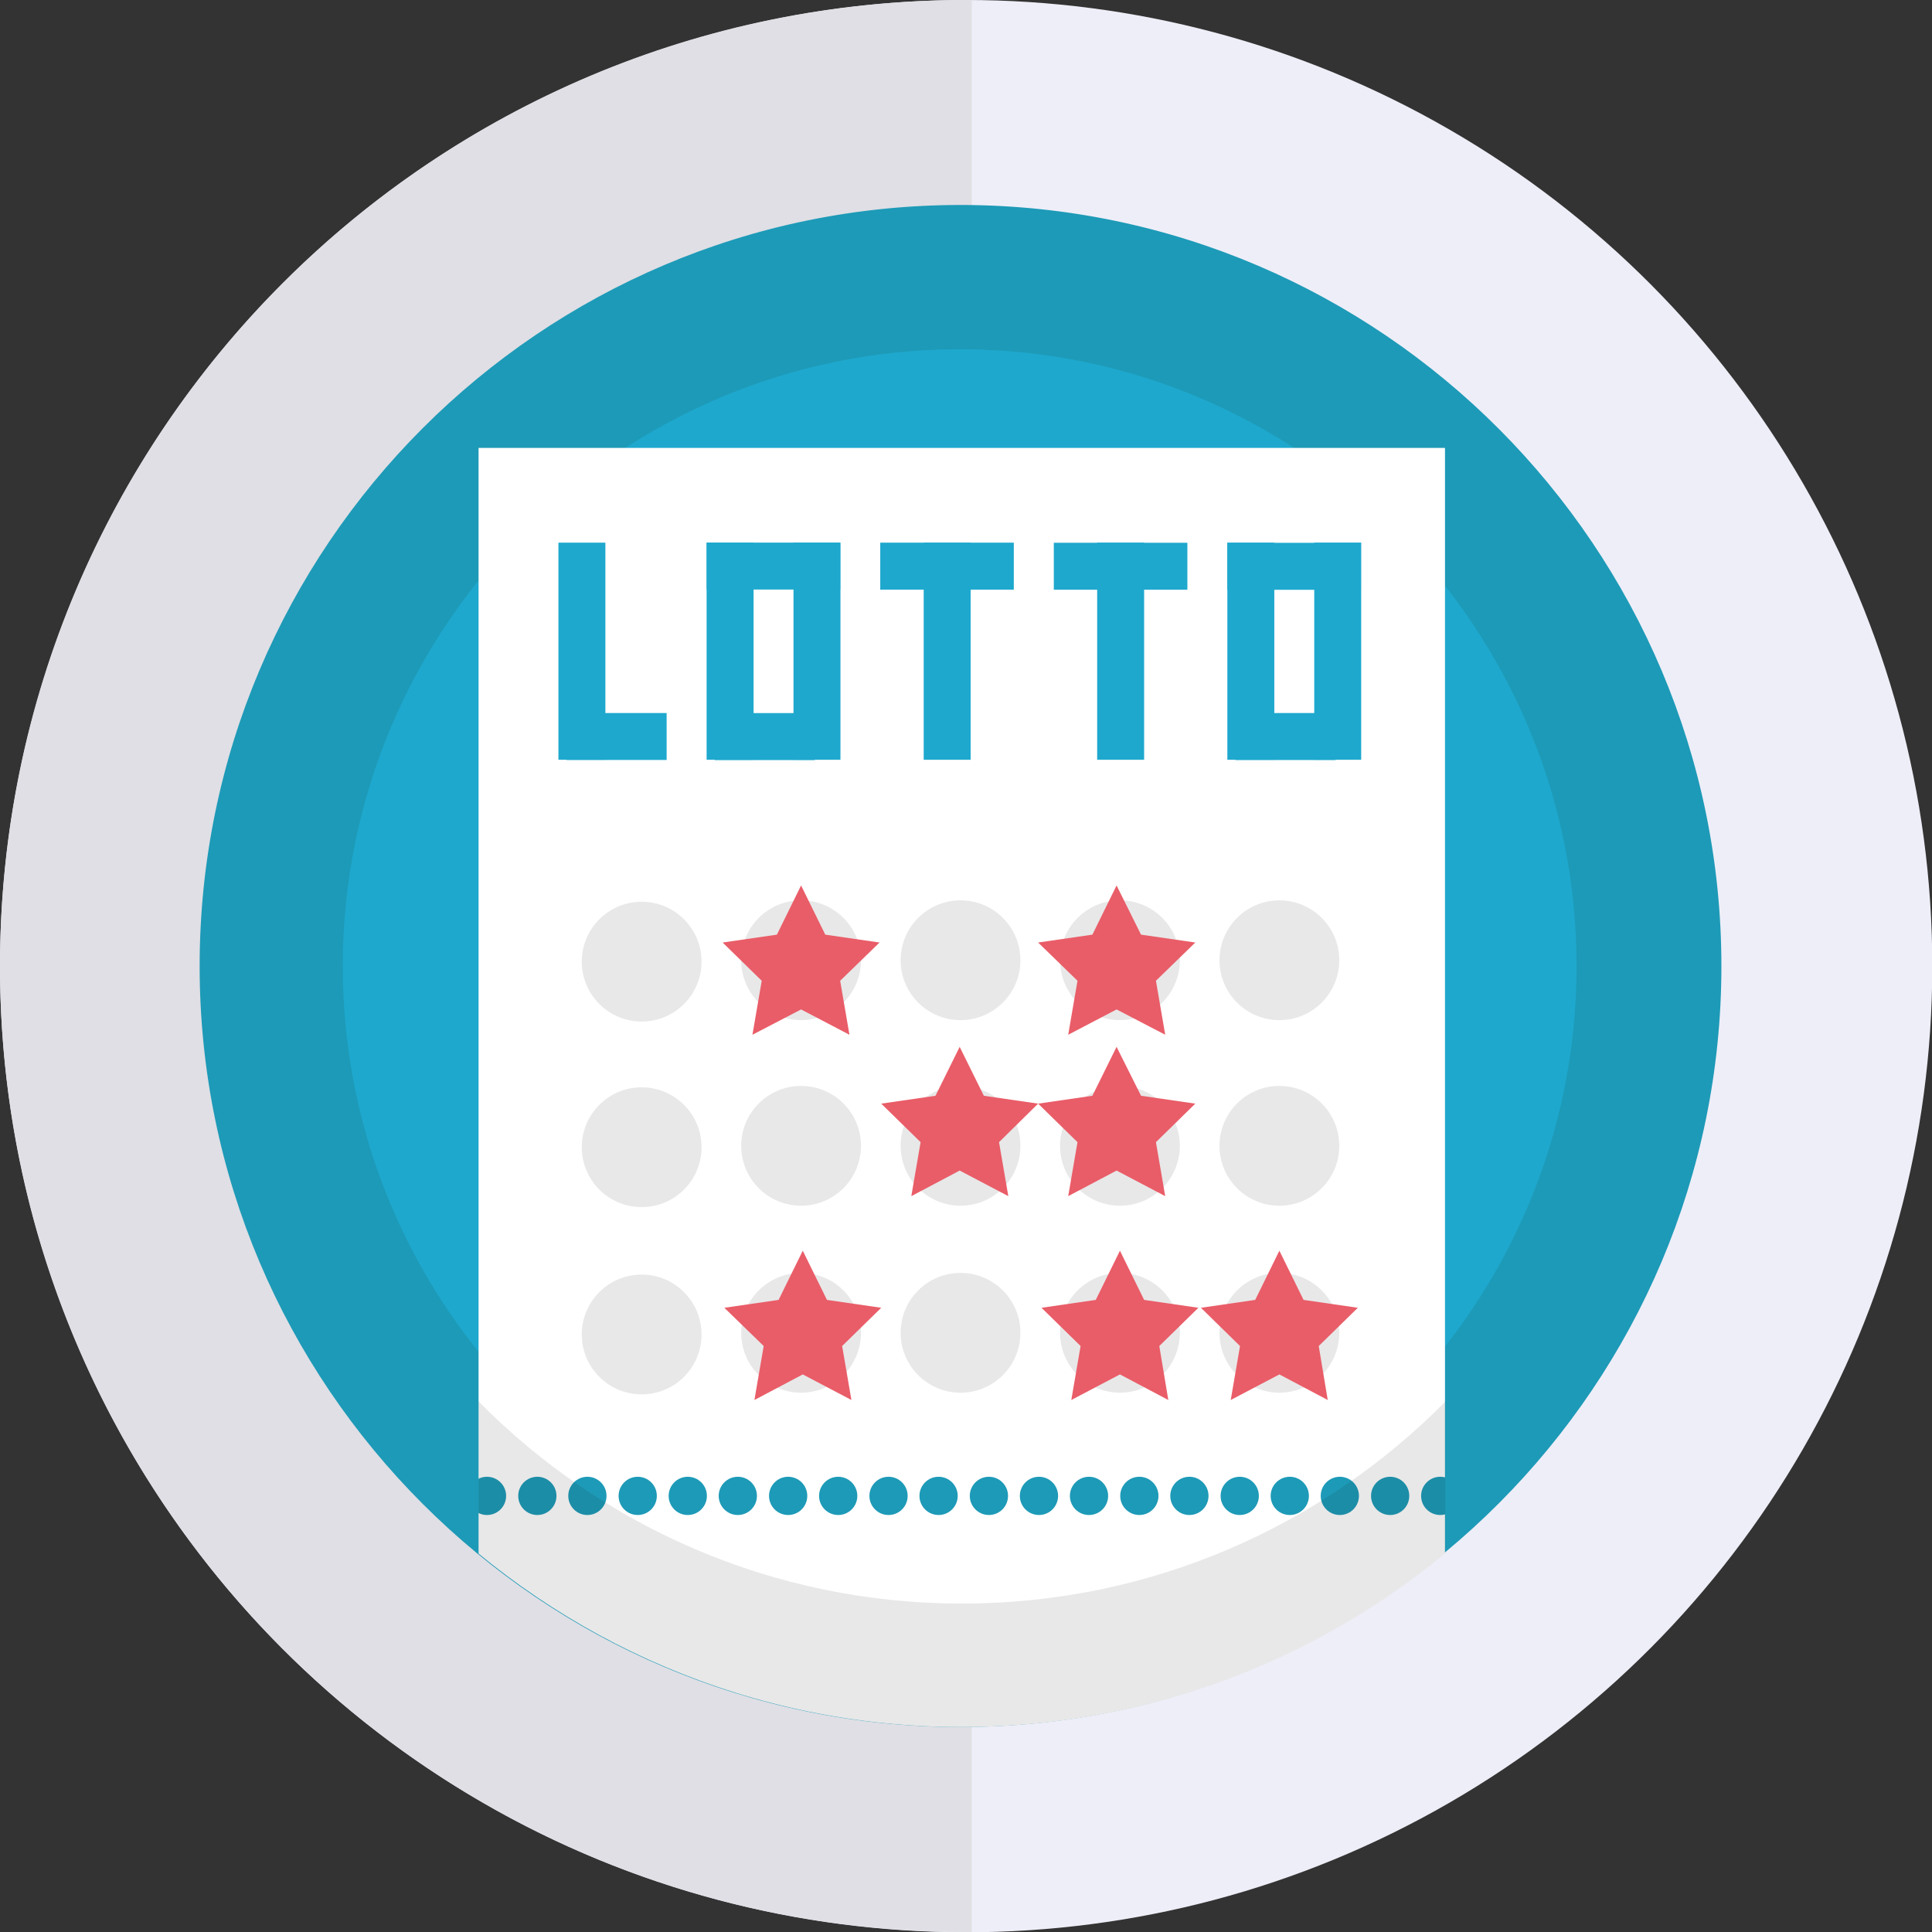
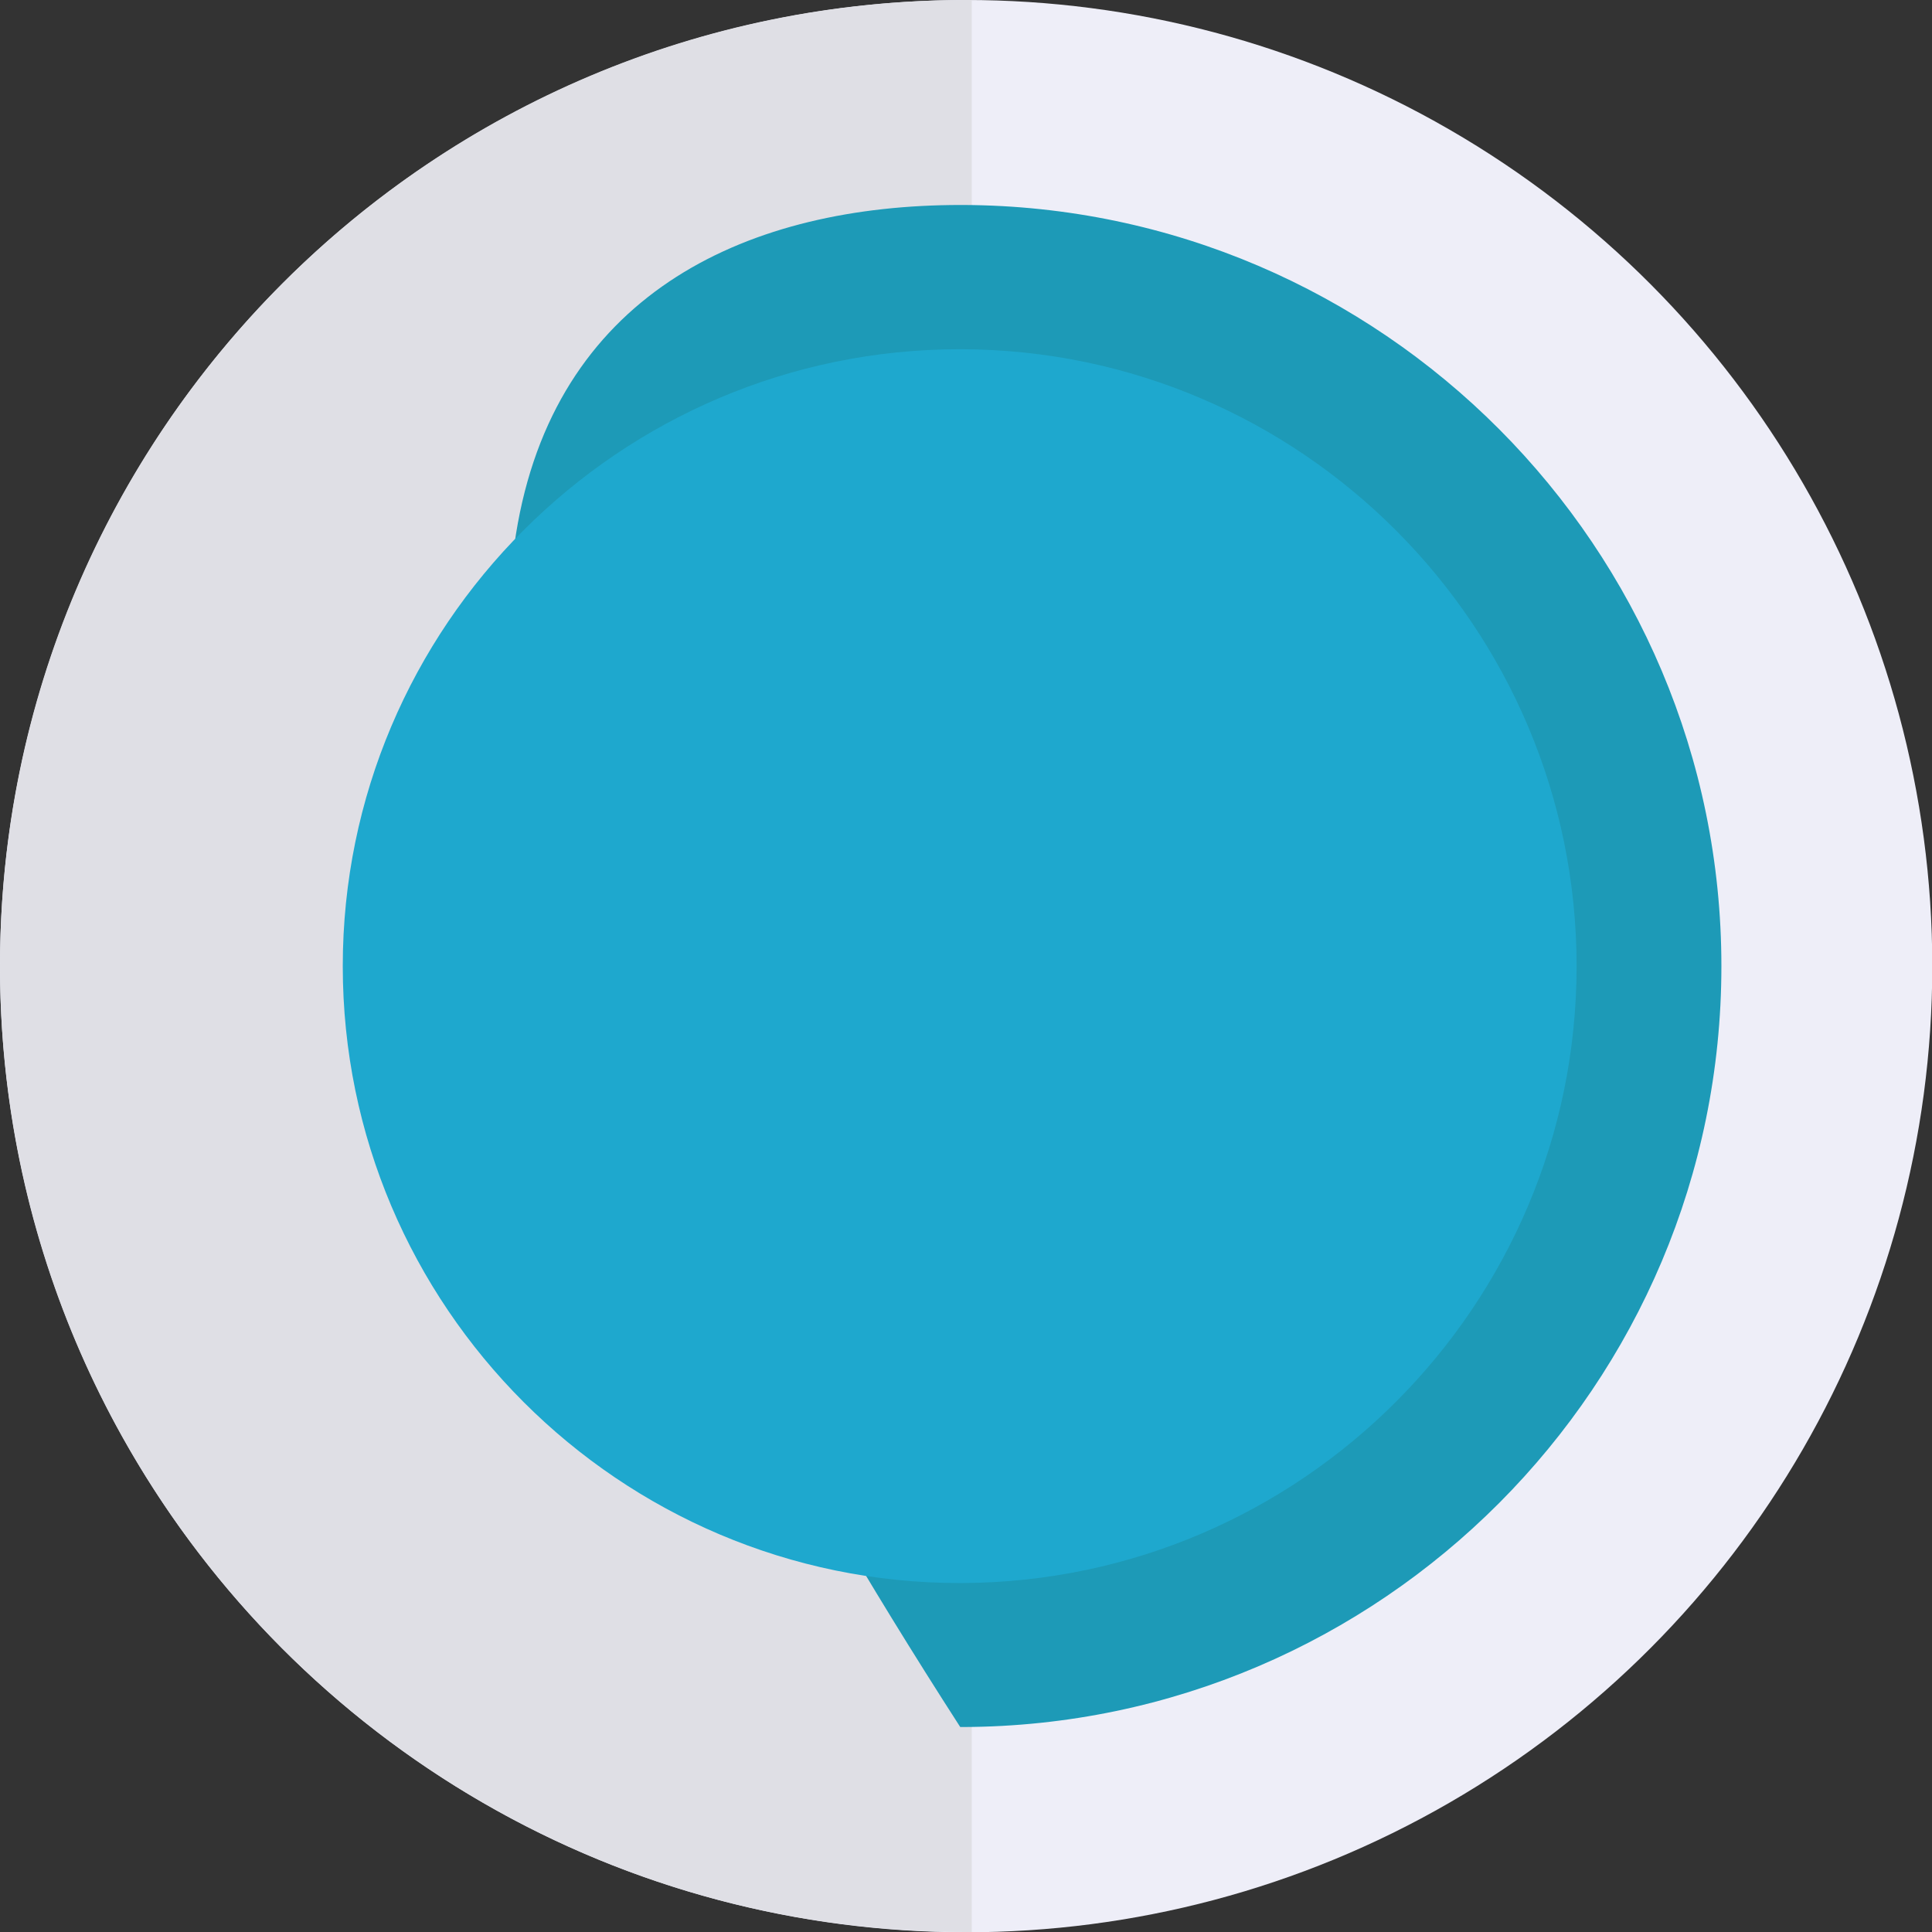
<svg xmlns="http://www.w3.org/2000/svg" xmlns:xlink="http://www.w3.org/1999/xlink" version="1.1" id="Layer_1" x="0px" y="0px" viewBox="0 0 687.1 687.1" style="enable-background:new 0 0 687.1 687.1;" xml:space="preserve">
  <rect x="0" y="0" width="687.1" height="687.1" fill="#333333" stroke="none" />
  <style type="text/css">
	.st0{fill:#EEEEF8;}
	.st1{fill:#DFDFE5;}
	.st2{fill:#1D9AB7;}
	.st3{fill:#1EA8CE;}
	.st4{fill:#FFFFFF;}
	.st5{fill:#E95D68;}
	.st6{opacity:0.1;fill:#1D1D1B;}
	.st7{clip-path:url(#SVGID_2_);}
	.st8{fill:#4E5660;}
	.st9{fill:#383C43;}
	.st10{clip-path:url(#SVGID_4_);}
	.st11{fill:#FDD760;}
	.st12{clip-path:url(#SVGID_6_);}
	.st13{fill:none;}
	.st14{clip-path:url(#SVGID_8_);}
	.st15{fill:#C8CACC;}
	.st16{fill:#ECF0F1;}
	.st17{fill:#4D4D4D;}
	.st18{opacity:0.53;fill:#ECF0F1;}
	.st19{opacity:0.21;fill:#1D1D1B;}
	.st20{opacity:4.000000e-02;fill:#1D1D1B;}
</style>
  <circle class="st0" cx="343.6" cy="343.6" r="343.6" />
  <path class="st1" d="M343.6,687.1c0.7,0,1.3,0,2,0V0c-0.7,0-1.3,0-2,0C153.8,0,0,153.8,0,343.6C0,533.3,153.8,687.1,343.6,687.1z" />
-   <path class="st2" d="M612.2,343.6c0,148.9-120.9,270.1-269.7,270.6h-1C192.4,614.2,71,492.8,71,343.6  C71,194.3,192.4,72.9,341.6,72.9h1C491.3,73.5,612.2,194.7,612.2,343.6z" />
+   <path class="st2" d="M612.2,343.6c0,148.9-120.9,270.1-269.7,270.6h-1C71,194.3,192.4,72.9,341.6,72.9h1C491.3,73.5,612.2,194.7,612.2,343.6z" />
  <path class="st3" d="M560.7,343.6c0,120.7-98,218.9-218.6,219.4h-0.8c-120.9,0-219.4-98.4-219.4-219.4  c0-120.9,98.4-219.4,219.4-219.4h0.8C462.7,124.6,560.7,222.9,560.7,343.6z" />
  <g>
    <defs>
-       <path id="SVGID_5_" d="M612.7,343.6c0,148.9-120.9,270.1-269.7,270.6h-1c-149.2,0-270.6-121.4-270.6-270.6    c0-149.2,121.4-270.6,270.6-270.6h1C491.8,73.5,612.7,194.7,612.7,343.6z" />
-     </defs>
+       </defs>
    <clipPath id="SVGID_2_">
      <use xlink:href="#SVGID_5_" style="overflow:visible;" />
    </clipPath>
    <g class="st7">
      <rect x="170.2" y="159.3" class="st4" width="343.7" height="600" />
      <circle class="st6" cx="228.2" cy="342" r="21.3" />
      <circle class="st6" cx="284.9" cy="341.5" r="21.3" />
      <circle class="st6" cx="341.6" cy="341.5" r="21.3" />
      <circle class="st6" cx="398.3" cy="341.5" r="21.3" />
      <circle class="st6" cx="455" cy="341.5" r="21.3" />
      <circle class="st6" cx="228.2" cy="408" r="21.3" />
      <circle class="st6" cx="284.9" cy="407.5" r="21.3" />
      <circle class="st6" cx="341.6" cy="407.5" r="21.3" />
      <circle class="st6" cx="398.3" cy="407.5" r="21.3" />
      <circle class="st6" cx="455" cy="407.5" r="21.3" />
      <circle class="st6" cx="228.2" cy="474.6" r="21.3" />
      <circle class="st6" cx="284.9" cy="474" r="21.3" />
      <circle class="st6" cx="341.6" cy="474" r="21.3" />
      <circle class="st6" cx="398.3" cy="474" r="21.3" />
      <circle class="st6" cx="455" cy="474" r="21.3" />
      <polygon class="st5" points="284.9,314.9 293.5,332.4 312.8,335.2 298.8,348.8 302.1,368 284.9,359 267.6,368 270.9,348.8     257,335.2 276.3,332.4   " />
      <polygon class="st5" points="397.1,314.9 405.8,332.4 425.1,335.2 411.1,348.8 414.4,368 397.1,359 379.9,368 383.2,348.8     369.2,335.2 388.5,332.4   " />
      <polygon class="st5" points="397.1,372.3 405.8,389.7 425.1,392.5 411.1,406.2 414.4,425.4 397.1,416.3 379.9,425.4 383.2,406.2     369.2,392.5 388.5,389.7   " />
      <polygon class="st5" points="341.3,372.3 349.9,389.7 369.2,392.5 355.3,406.2 358.6,425.4 341.3,416.3 324.1,425.4 327.4,406.2     313.4,392.5 332.7,389.7   " />
      <polygon class="st5" points="285.5,444.8 294.1,462.3 313.4,465.1 299.5,478.7 302.8,497.9 285.5,488.8 268.3,497.9 271.6,478.7     257.6,465.1 276.9,462.3   " />
      <polygon class="st5" points="455,444.8 463.6,462.3 482.9,465.1 469,478.7 472.2,497.9 455,488.8 437.7,497.9 441,478.7     427.1,465.1 446.4,462.3   " />
      <polygon class="st5" points="398.3,444.8 406.9,462.3 426.2,465.1 412.3,478.7 415.5,497.9 398.3,488.8 381,497.9 384.3,478.7     370.4,465.1 389.7,462.3   " />
      <g>
        <rect x="198.6" y="193" class="st3" width="16.7" height="77.2" />
        <rect x="211" y="244.1" transform="matrix(6.123234e-17 -1 1 6.123234e-17 -42.615 481.279)" class="st3" width="16.7" height="35.6" />
        <rect x="251.3" y="193" class="st3" width="16.7" height="77.2" />
        <rect x="282.2" y="193" class="st3" width="16.7" height="77.2" />
        <rect x="263.7" y="244.1" transform="matrix(6.123234e-17 -1 1 6.123234e-17 10.11 534.005)" class="st3" width="16.7" height="35.6" />
        <rect x="266.8" y="177.6" transform="matrix(6.123234e-17 -1 1 6.123234e-17 73.724 476.467)" class="st3" width="16.7" height="47.5" />
        <rect x="436.5" y="193" class="st3" width="16.7" height="77.2" />
        <rect x="467.4" y="193" class="st3" width="16.7" height="77.2" />
        <rect x="448.9" y="244.1" transform="matrix(6.123234e-17 -1 1 6.123234e-17 195.296 719.19)" class="st3" width="16.7" height="35.6" />
        <rect x="451.9" y="177.6" transform="matrix(6.123234e-17 -1 1 6.123234e-17 258.909 661.653)" class="st3" width="16.7" height="47.5" />
-         <rect x="328.5" y="193" class="st3" width="16.7" height="77.2" />
        <rect x="328.5" y="177.6" transform="matrix(6.123234e-17 -1 1 6.123234e-17 135.452 538.196)" class="st3" width="16.7" height="47.5" />
        <rect x="390.2" y="193" class="st3" width="16.7" height="77.2" />
        <rect x="390.2" y="177.6" transform="matrix(6.123234e-17 -1 1 6.123234e-17 197.18 599.924)" class="st3" width="16.7" height="47.5" />
      </g>
      <g>
-         <circle class="st2" cx="173.2" cy="532" r="6.8" />
        <circle class="st2" cx="191.1" cy="532" r="6.8" />
        <circle class="st2" cx="208.9" cy="532" r="6.8" />
        <circle class="st2" cx="226.8" cy="532" r="6.8" />
        <circle class="st2" cx="244.6" cy="532" r="6.8" />
        <circle class="st2" cx="262.4" cy="532" r="6.8" />
        <circle class="st2" cx="280.3" cy="532" r="6.8" />
        <circle class="st2" cx="298.1" cy="532" r="6.8" />
        <circle class="st2" cx="316" cy="532" r="6.8" />
        <circle class="st2" cx="333.8" cy="532" r="6.8" />
        <circle class="st2" cx="351.7" cy="532" r="6.8" />
        <circle class="st2" cx="369.5" cy="532" r="6.8" />
        <circle class="st2" cx="387.3" cy="532" r="6.8" />
        <circle class="st2" cx="405.2" cy="532" r="6.8" />
-         <circle class="st2" cx="423" cy="532" r="6.8" />
        <circle class="st2" cx="440.9" cy="532" r="6.8" />
        <circle class="st2" cx="458.7" cy="532" r="6.8" />
        <circle class="st2" cx="476.5" cy="532" r="6.8" />
        <circle class="st2" cx="494.4" cy="532" r="6.8" />
        <circle class="st2" cx="512.2" cy="532" r="6.8" />
      </g>
      <path class="st6" d="M342.1,570.3c-67.3,0-128.1-27.5-171.9-71.9v260.8H514V498.5C470.2,542.8,409.3,570.3,342.1,570.3z" />
    </g>
  </g>
</svg>